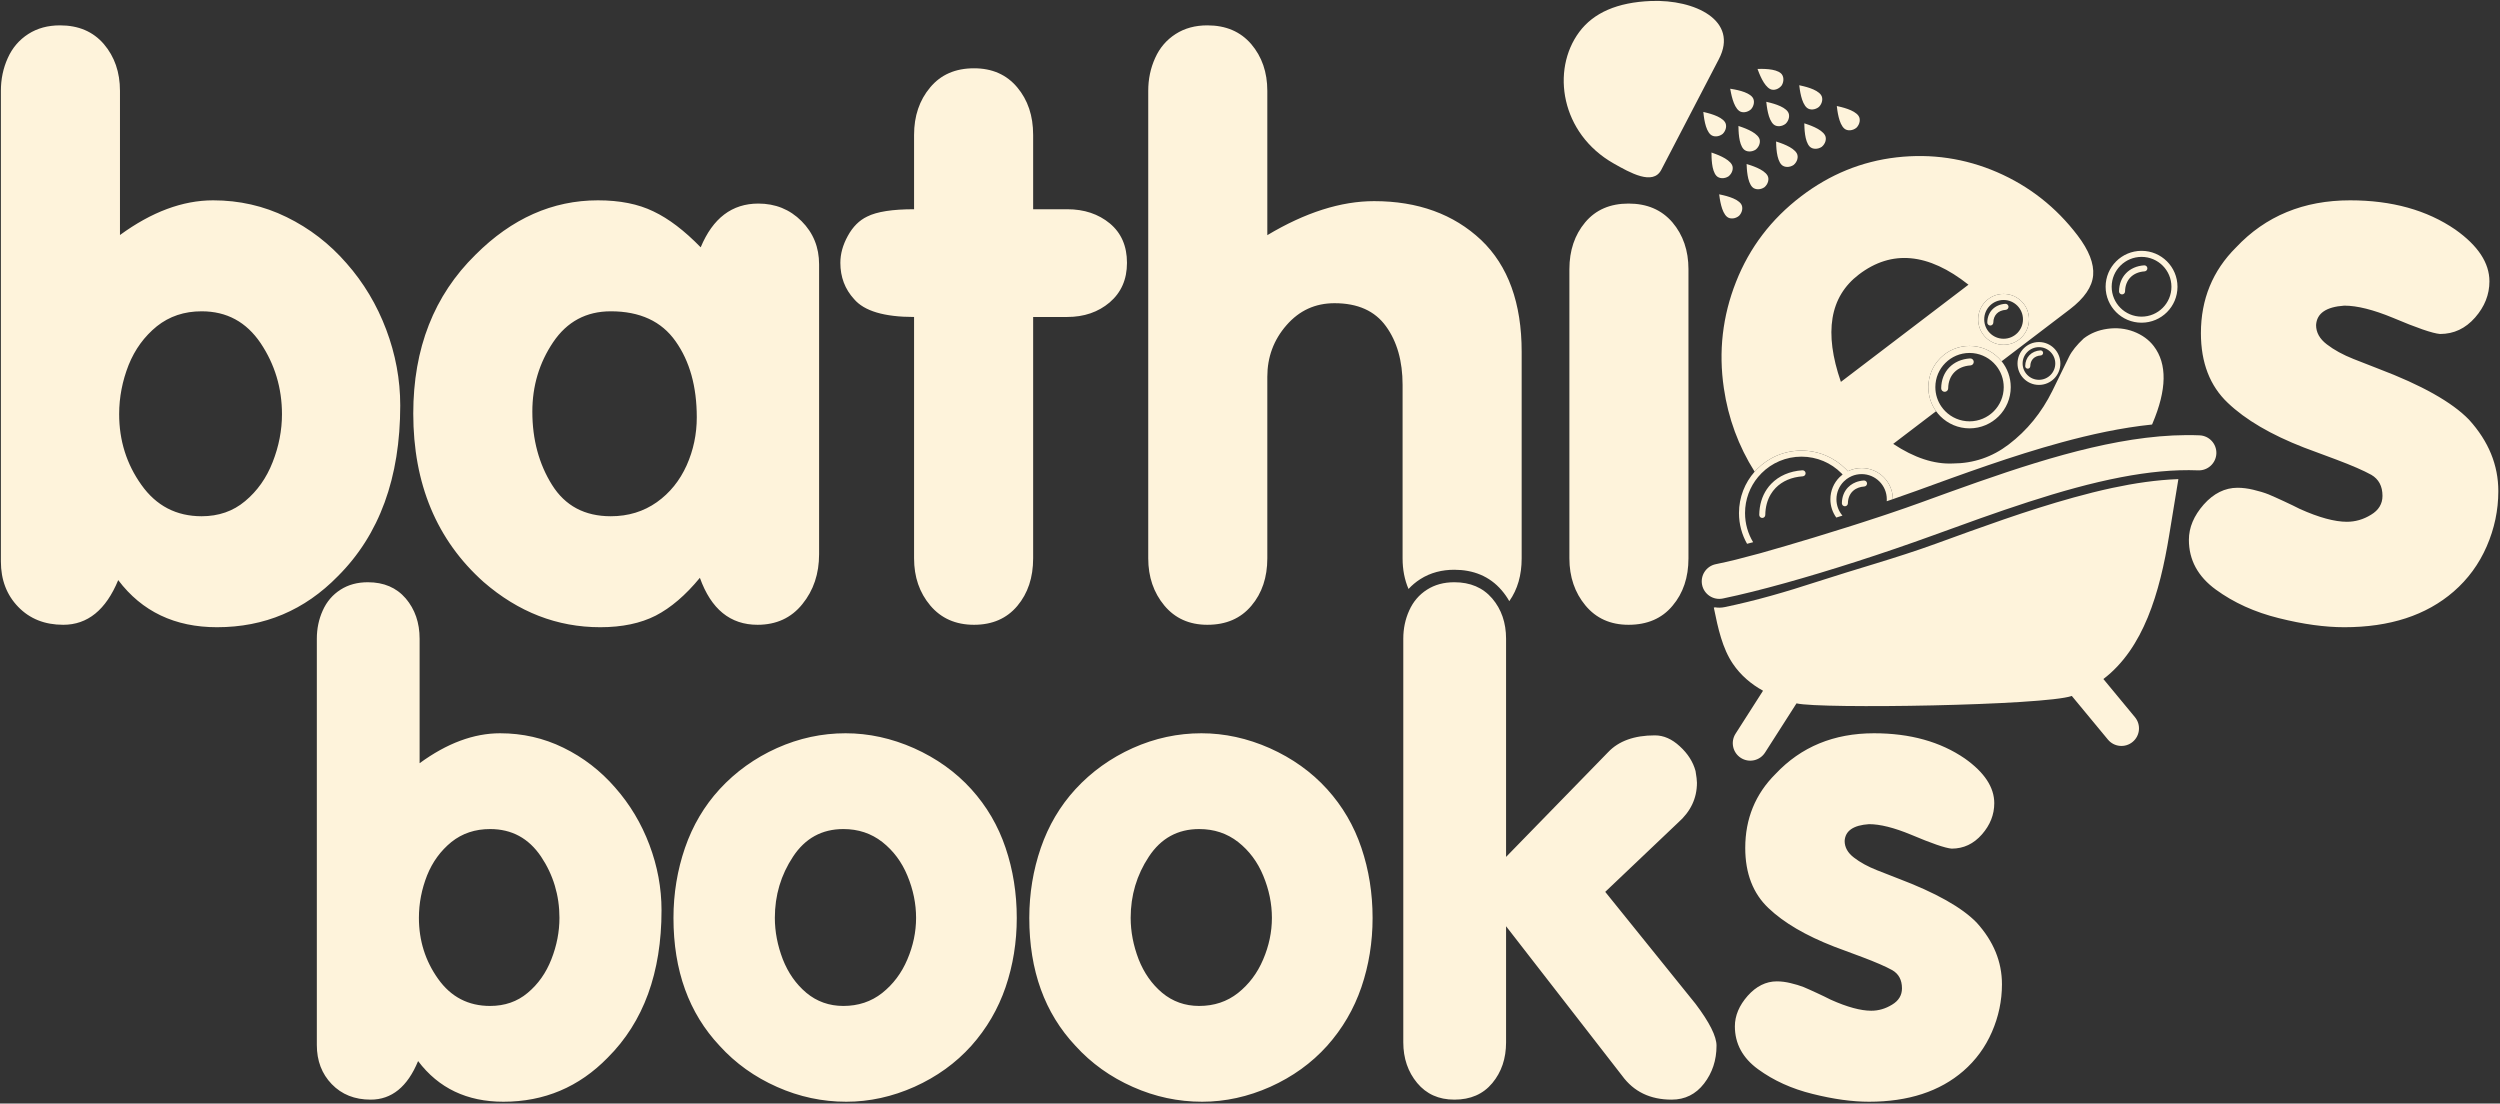
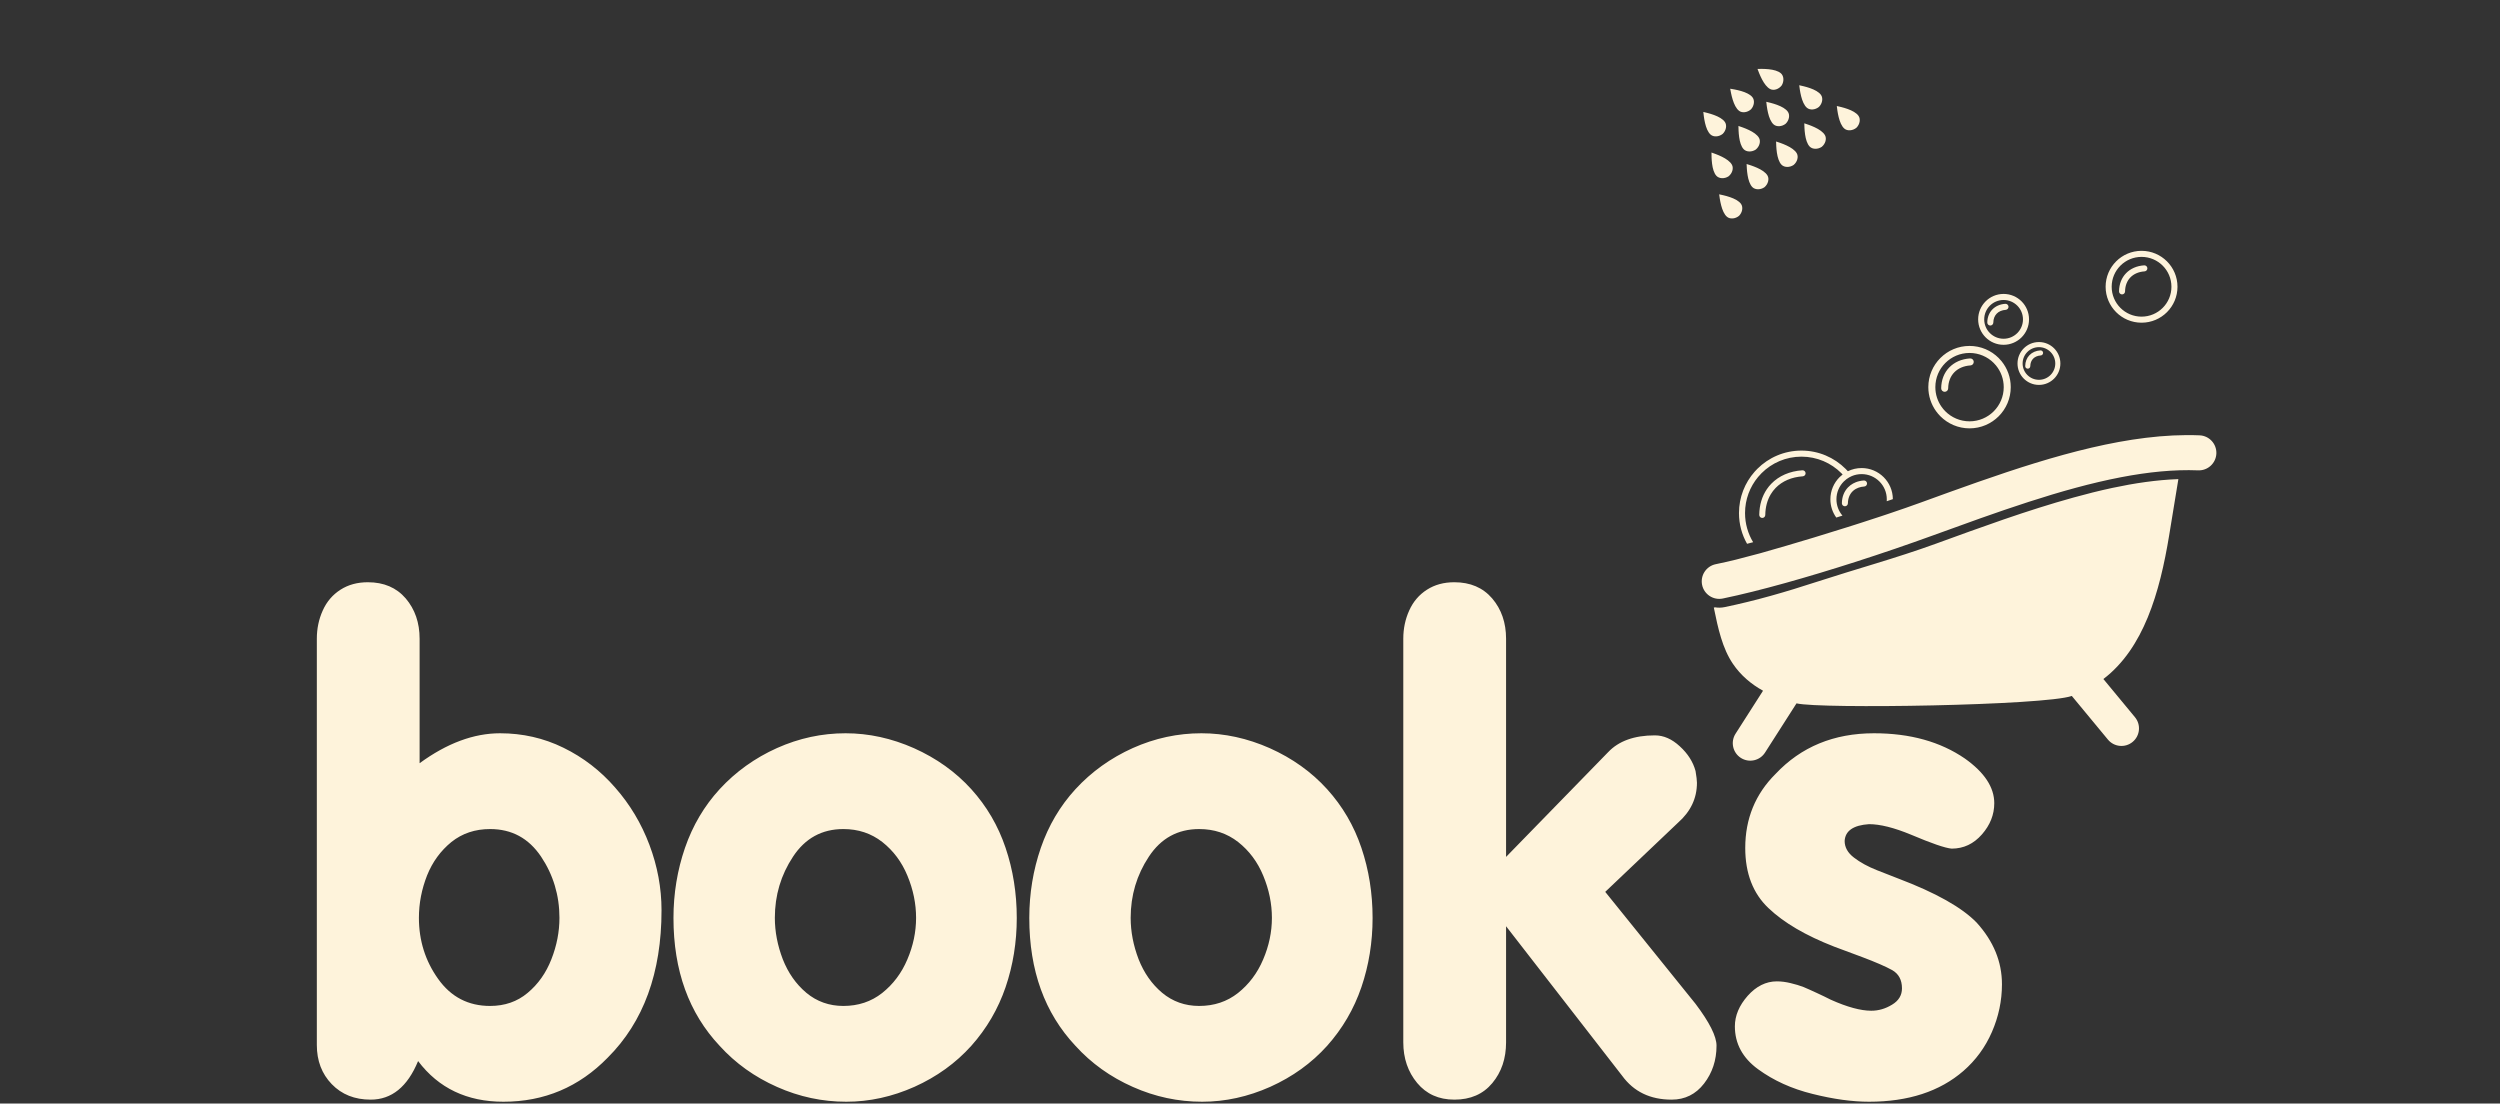
<svg xmlns="http://www.w3.org/2000/svg" style="fill-rule:evenodd;clip-rule:evenodd;stroke-linejoin:round;stroke-miterlimit:2;" xml:space="preserve" version="1.1" viewBox="0 0 1135 501" height="100%" width="100%">
  <rect x="0" y="0" width="1135" height="501" fill="#333333" stroke="none" />
  <g>
    <path style="fill:rgb(254,243,219);" d="M838.929,213.941C838.601,213.578 838.264,213.223 837.918,212.877C832.785,207.744 825.694,204.569 817.862,204.569C810.031,204.569 802.939,207.744 797.806,212.877C797.393,213.29 796.993,213.715 796.607,214.153C792.183,219.155 789.498,225.731 789.498,232.933C789.498,238.005 790.829,242.766 793.161,246.885L794.539,246.524L795.922,246.161C793.59,242.3 792.247,237.773 792.247,232.933C792.247,226.704 794.47,220.994 798.167,216.554C798.668,215.952 799.196,215.374 799.749,214.82C804.385,210.186 810.789,207.318 817.862,207.318C824.935,207.318 831.34,210.186 835.975,214.82C836.171,215.016 836.364,215.215 836.552,215.417C836.057,215.797 835.588,216.208 835.148,216.649C832.582,219.215 830.994,222.76 830.994,226.676C830.994,229.772 831.987,232.637 833.671,234.969C834.135,234.824 834.598,234.678 835.061,234.533C835.326,234.45 835.591,234.366 835.855,234.283C836.061,234.218 836.266,234.153 836.471,234.089C834.77,232.093 833.743,229.504 833.743,226.676C833.743,223.519 835.023,220.661 837.091,218.592C837.476,218.207 837.888,217.85 838.325,217.523C838.692,217.248 839.075,216.994 839.474,216.765C839.876,216.533 840.294,216.325 840.724,216.143C842.092,215.564 843.596,215.244 845.174,215.244C848.331,215.244 851.19,216.524 853.258,218.592C855.326,220.661 856.606,223.519 856.606,226.676C856.606,226.973 856.594,227.268 856.572,227.559C857.039,227.401 857.507,227.243 857.974,227.084C858.434,226.928 858.895,226.77 859.355,226.613C859.338,222.722 857.754,219.201 855.201,216.649C852.635,214.083 849.09,212.495 845.174,212.495C842.933,212.495 840.813,213.015 838.929,213.941ZM789.534,97.977C787.858,99.386 785.475,99.579 784.105,98.469C781.462,96.327 780.763,90.098 780.5,88.22C782.352,88.626 788.509,89.801 790.442,92.601C791.444,94.052 791.069,96.413 789.534,97.977ZM782.1,60.787C780.39,62.156 778.003,62.291 776.661,61.149C774.07,58.944 773.521,52.7 773.303,50.816C775.145,51.267 781.272,52.59 783.137,55.435C784.103,56.91 783.672,59.261 782.1,60.787ZM842.821,57.995C841.127,59.384 838.742,59.548 837.386,58.421C834.769,56.246 834.147,50.009 833.907,48.128C835.755,48.557 841.897,49.808 843.795,52.632C844.779,54.095 844.374,56.451 842.821,57.995ZM827.072,66.669C825.252,67.887 822.862,67.819 821.621,66.567C819.227,64.149 819.211,57.881 819.154,55.986C820.951,56.591 826.943,58.431 828.559,61.424C829.397,62.976 828.767,65.282 827.072,66.669ZM814.288,74.904C812.47,76.126 810.08,76.063 808.837,74.813C806.438,72.4 806.409,66.132 806.349,64.237C808.147,64.839 814.143,66.666 815.765,69.656C816.606,71.206 815.981,73.513 814.288,74.904ZM794.982,49.605C793.371,51.09 791,51.392 789.581,50.346C786.842,48.328 785.857,42.137 785.509,40.273C787.378,40.594 793.582,41.485 795.641,44.193C796.708,45.597 796.443,47.972 794.982,49.605ZM808.901,38.767C807.584,40.517 805.306,41.24 803.721,40.467C800.664,38.974 798.583,33.061 797.905,31.291C799.801,31.27 806.064,31.031 808.577,33.325C809.879,34.513 810.045,36.898 808.901,38.767ZM825.822,48.516C824.135,49.914 821.751,50.091 820.389,48.972C817.76,46.812 817.102,40.579 816.852,38.699C818.701,39.118 824.85,40.334 826.764,43.146C827.757,44.604 827.366,46.962 825.822,48.516ZM810.711,56.159C809.005,57.533 806.618,57.674 805.272,56.535C802.675,54.337 802.109,48.095 801.886,46.212C803.73,46.657 809.86,47.964 811.733,50.804C812.703,52.276 812.278,54.629 810.711,56.159ZM797.112,67.908C795.285,69.117 792.895,69.036 791.661,67.777C789.28,65.347 789.297,59.079 789.251,57.183C791.045,57.798 797.027,59.669 798.627,62.671C799.456,64.227 798.814,66.53 797.112,67.908ZM784.743,80.069C782.901,81.256 780.513,81.145 779.295,79.871C776.944,77.412 777.038,71.145 777.015,69.248C778.801,69.885 784.76,71.83 786.323,74.852C787.133,76.418 786.463,78.712 784.743,80.069ZM801.069,84.997C799.271,86.248 796.881,86.224 795.617,84.994C793.18,82.621 793.05,76.354 792.958,74.46C794.766,75.033 800.79,76.762 802.461,79.726C803.327,81.262 802.739,83.579 801.069,84.997ZM190.503,346.5C202.882,337.454 215.051,332.904 227.007,332.904C237.217,332.904 246.846,335.073 255.787,339.464C264.781,343.855 272.61,349.886 279.276,357.557C285.995,365.175 291.18,373.851 294.83,383.533C298.481,393.215 300.332,403.108 300.332,413.265C300.332,441.622 292.185,463.948 275.89,480.189C262.876,493.521 247.111,500.187 228.541,500.187C212.035,500.187 199.126,494.05 189.815,481.724C185.001,493.415 177.806,499.235 168.283,499.235C161.035,499.235 155.163,496.907 150.613,492.199C146.116,487.543 143.841,481.618 143.841,474.423L143.841,289.998C143.841,285.396 144.741,281.11 146.539,277.142C148.338,273.122 151.036,270.001 154.581,267.726C158.126,265.451 162.252,264.34 167.014,264.34C174.261,264.34 179.975,266.773 184.207,271.693C188.387,276.614 190.503,282.697 190.503,289.998L190.503,346.5ZM190.186,416.704C190.186,427.02 193.095,436.279 198.915,444.426C204.734,452.626 212.617,456.7 222.51,456.7C229.123,456.7 234.837,454.742 239.545,450.774C244.307,446.807 247.904,441.728 250.338,435.485C252.771,429.295 253.988,423 253.988,416.704C253.988,406.494 251.184,397.182 245.629,388.877C240.022,380.57 232.35,376.391 222.51,376.391C215.685,376.391 209.866,378.348 204.946,382.263C200.079,386.231 196.375,391.257 193.889,397.447C191.455,403.637 190.186,410.038 190.186,416.704ZM305.755,416.757C305.755,405.7 307.501,395.066 310.992,384.909C314.484,374.804 319.721,365.916 326.705,358.298C334.005,350.362 342.735,344.119 352.734,339.623C362.786,335.126 373.155,332.904 383.894,332.904C394.422,332.904 404.792,335.179 414.949,339.675C425.107,344.225 433.836,350.415 440.978,358.298C447.962,366.022 453.146,374.857 456.532,384.909C459.918,394.908 461.611,405.541 461.611,416.757C461.611,427.761 459.918,438.236 456.532,448.182C453.146,458.075 447.962,466.963 440.978,474.793C433.889,482.676 425.265,488.866 415.161,493.415C405.056,497.912 394.74,500.187 384.212,500.187C373.366,500.187 362.891,497.965 352.786,493.468C342.629,488.972 333.9,482.729 326.705,474.793C312.738,459.927 305.755,440.617 305.755,416.757ZM351.781,416.704C351.781,423 352.998,429.242 355.379,435.485C357.812,441.675 361.357,446.754 366.066,450.722C370.827,454.689 376.435,456.7 382.889,456.7C389.661,456.7 395.533,454.742 400.506,450.827C405.479,446.859 409.288,441.834 411.934,435.591C414.579,429.401 415.901,423.105 415.901,416.704C415.901,410.25 414.579,403.848 411.986,397.606C409.394,391.31 405.585,386.231 400.559,382.263C395.533,378.348 389.661,376.391 382.889,376.391C373.155,376.391 365.536,380.57 360.035,388.929C354.532,397.235 351.781,406.494 351.781,416.704ZM467.298,416.757C467.298,405.7 469.044,395.066 472.535,384.909C476.027,374.804 481.264,365.916 488.248,358.298C495.548,350.362 504.277,344.119 514.276,339.623C524.329,335.126 534.698,332.904 545.437,332.904C555.965,332.904 566.335,335.179 576.492,339.675C586.65,344.225 595.379,350.415 602.521,358.298C609.505,366.022 614.689,374.857 618.075,384.909C621.461,394.908 623.154,405.541 623.154,416.757C623.154,427.761 621.461,438.236 618.075,448.182C614.689,458.075 609.505,466.963 602.521,474.793C595.432,482.676 586.809,488.866 576.704,493.415C566.599,497.912 556.283,500.187 545.755,500.187C534.909,500.187 524.434,497.965 514.33,493.468C504.172,488.972 495.443,482.729 488.248,474.793C474.281,459.927 467.298,440.617 467.298,416.757ZM513.324,416.704C513.324,423 514.541,429.242 516.922,435.485C519.356,441.675 522.9,446.754 527.609,450.722C532.37,454.689 537.978,456.7 544.432,456.7C551.204,456.7 557.076,454.742 562.049,450.827C567.022,446.859 570.832,441.834 573.477,435.591C576.122,429.401 577.445,423.105 577.445,416.704C577.445,410.25 576.122,403.848 573.53,397.606C570.937,391.31 567.128,386.231 562.102,382.263C557.076,378.348 551.204,376.391 544.432,376.391C534.698,376.391 527.08,380.57 521.578,388.929C516.075,397.235 513.324,406.494 513.324,416.704ZM683.756,420.513L683.756,473.206C683.756,480.56 681.692,486.696 677.513,491.723C673.334,496.748 667.62,499.235 660.266,499.235C653.177,499.235 647.569,496.695 643.389,491.67C639.21,486.644 637.094,480.454 637.094,473.206L637.094,289.998C637.094,285.396 637.993,281.11 639.792,277.142C641.591,273.122 644.289,270.001 647.834,267.726C651.378,265.451 655.505,264.34 660.266,264.34C667.514,264.34 673.227,266.773 677.46,271.693C681.639,276.614 683.756,282.697 683.756,289.998L683.756,389.035L730.1,341.474C734.914,336.395 742.003,333.856 751.314,333.856C755.282,333.856 759.038,335.496 762.636,338.829C766.286,342.162 768.667,345.918 769.778,350.045C770.201,352.531 770.413,354.33 770.413,355.388C770.413,362.424 767.556,368.455 761.789,373.534L728.777,404.906L769.778,455.748C776.127,464.159 779.301,470.508 779.301,474.74C779.301,481.353 777.396,487.067 773.64,491.934C769.884,496.801 764.964,499.235 758.933,499.235C749.198,499.235 741.739,495.637 736.448,488.39L683.756,420.513ZM792.341,384.962C792.341,371.682 796.944,360.467 806.096,351.367C817.682,339.041 832.601,332.904 850.801,332.904C867.148,332.904 880.903,336.713 892.066,344.384C900.954,350.68 905.398,357.451 905.398,364.646C905.398,369.831 903.546,374.539 899.79,378.825C896.034,383.11 891.484,385.279 886.035,385.279C883.072,385.014 876.935,382.898 867.571,378.93C859.9,375.756 853.552,374.169 848.526,374.169C841.436,374.645 837.733,377.184 837.469,381.787C837.469,384.644 838.844,387.183 841.701,389.352C844.505,391.522 847.996,393.426 852.123,395.066C856.25,396.706 859.477,397.976 861.858,398.875C878.893,405.33 890.743,411.996 897.409,418.873C905.08,427.338 908.889,436.649 908.889,446.859C908.889,454.372 907.355,461.567 904.34,468.497C901.324,475.428 896.986,481.353 891.378,486.221C880.638,495.531 866.354,500.187 848.526,500.187C840.96,500.187 832.39,499.023 822.92,496.643C813.45,494.315 805.197,490.559 798.16,485.427C791.124,480.295 787.633,473.788 787.633,465.958C787.633,461.091 789.59,456.488 793.452,452.097C797.314,447.759 801.758,445.537 806.678,445.537C808.689,445.537 810.752,445.802 812.921,446.331C815.143,446.859 817.1,447.441 818.846,448.129C820.539,448.87 822.55,449.717 824.877,450.827C827.152,451.886 829.268,452.891 831.12,453.843C838.633,457.229 844.822,458.869 849.531,458.869C852.864,458.869 855.985,457.97 859.001,456.118C862.016,454.319 863.497,451.833 863.497,448.711C863.497,444.902 862.016,442.151 859.107,440.458C856.144,438.818 851.541,436.808 845.351,434.48L832.707,429.771C819.799,424.746 809.853,418.926 802.869,412.26C795.885,405.647 792.341,396.548 792.341,384.962ZM842.982,237.97C842.232,238.209 841.48,238.449 840.727,238.689C840.066,238.898 839.405,239.108 838.743,239.317C833.652,240.925 828.539,242.507 823.575,244.014C814.852,246.662 806.59,249.081 799.716,251.013C799.472,251.082 799.229,251.15 798.988,251.217L798.201,251.424L796.698,251.818L788.091,254.078C785.015,254.828 781.969,255.518 778.954,256.141C774.651,257.019 771.873,261.22 772.751,265.524C773.629,269.827 777.83,272.604 782.134,271.727C799.05,268.233 821.075,261.936 842.192,255.159C854.581,251.184 866.657,247.042 877.205,243.205C906.532,232.537 935.94,221.839 962.925,216.66C975.183,214.307 986.942,213.093 997.966,213.539C1002.36,213.71 1006.05,210.291 1006.23,205.901C1006.4,201.511 1002.98,197.813 998.589,197.64C990.695,197.322 982.553,197.749 974.216,198.767C941.979,202.707 906.824,215.495 871.781,228.243C867.525,229.791 862.803,231.432 857.814,233.111C857.158,233.332 856.498,233.553 855.835,233.774C855.043,234.039 854.246,234.303 853.444,234.569C850.982,235.383 848.471,236.203 845.934,237.021C845.446,237.179 844.957,237.336 844.468,237.493C844.021,237.637 843.573,237.781 843.124,237.924C843.077,237.939 843.03,237.954 842.982,237.97ZM878.569,246.957C861.085,253.317 842.486,258.384 824.651,264.202C810.963,268.668 797.049,272.727 782.94,275.636C781.478,275.938 780.023,275.956 778.631,275.729L778.07,275.845C779.995,285.321 781.957,294.334 786.767,301.413C790.312,306.629 795.011,310.595 800.416,313.589L787.927,333.126C785.569,336.828 786.658,341.741 790.359,344.099C794.06,346.457 798.973,345.369 801.331,341.667L815.613,319.325C826.355,321.937 928.205,320.303 940.605,315.962L956.991,335.768C959.798,339.159 964.822,339.634 968.213,336.827C971.605,334.022 972.079,328.996 969.273,325.605L954.937,308.277C973.166,294.366 980.497,269.291 984.814,242.953L988.983,217.516C979.01,217.871 968.866,219.402 958.972,221.519C952.995,222.798 947.111,224.291 941.409,225.868C920.156,231.746 899.284,239.422 878.569,246.957ZM972.265,116.626C976.011,116.626 979.403,118.145 981.858,120.599C984.312,123.054 985.83,126.445 985.83,130.191C985.83,133.937 984.312,137.329 981.858,139.783C979.403,142.237 976.011,143.756 972.265,143.756C968.519,143.756 965.128,142.237 962.673,139.783C960.219,137.329 958.7,133.937 958.7,130.191C958.7,126.445 960.219,123.054 962.673,120.599C965.128,118.145 968.519,116.626 972.265,116.626ZM960.73,141.727C963.682,144.679 967.761,146.505 972.265,146.505C976.77,146.505 980.849,144.679 983.801,141.727C986.753,138.775 988.579,134.696 988.579,130.191C988.579,125.687 986.753,121.608 983.801,118.656C980.849,115.704 976.77,113.877 972.265,113.877C967.761,113.877 963.682,115.704 960.73,118.656C957.778,121.608 955.951,125.687 955.951,130.191C955.951,134.696 957.778,138.775 960.73,141.727ZM973.452,120.466C970.094,120.687 967.249,121.954 965.232,124.036C963.243,126.09 962.079,128.91 962.039,132.28C962.03,133.036 962.636,133.656 963.392,133.665C964.148,133.674 964.768,133.068 964.777,132.312C964.808,129.679 965.691,127.503 967.197,125.948C968.742,124.353 970.966,123.379 973.624,123.204C974.38,123.157 974.955,122.505 974.907,121.749C974.86,120.993 974.208,120.419 973.452,120.466ZM921.382,161.232C920.176,162.476 919.47,164.181 919.446,166.213C919.439,166.85 919.948,167.372 920.585,167.38C921.221,167.387 921.744,166.877 921.751,166.241C921.768,164.828 922.237,163.666 923.036,162.84C923.859,161.99 925.052,161.471 926.484,161.377C927.12,161.337 927.604,160.788 927.564,160.152C927.525,159.516 926.976,159.032 926.339,159.072C924.319,159.205 922.602,159.971 921.382,161.232ZM920.437,170.263C919.095,168.921 918.265,167.067 918.265,165.019C918.265,162.972 919.095,161.117 920.437,159.776C921.779,158.434 923.633,157.604 925.681,157.604C927.729,157.604 929.583,158.434 930.924,159.776C932.266,161.117 933.096,162.972 933.096,165.019C933.096,167.067 932.266,168.922 930.924,170.263C929.583,171.605 927.729,172.435 925.681,172.435C923.633,172.435 921.779,171.605 920.437,170.263ZM915.951,165.019C915.951,167.706 917.04,170.139 918.801,171.899C920.562,173.66 922.994,174.749 925.681,174.749C928.367,174.749 930.8,173.66 932.56,171.899C934.321,170.139 935.41,167.706 935.41,165.019C935.41,162.333 934.321,159.9 932.56,158.14C930.8,156.379 928.367,155.29 925.681,155.29C922.994,155.29 920.562,156.379 918.801,158.14C917.04,159.9 915.951,162.333 915.951,165.019ZM909.631,136.192C912.061,136.192 914.262,137.177 915.854,138.769C917.446,140.361 918.431,142.562 918.431,144.992C918.431,147.423 917.446,149.623 915.854,151.215C914.262,152.807 912.061,153.793 909.631,153.793C907.201,153.793 905.001,152.807 903.408,151.215C901.817,149.623 900.831,147.423 900.831,144.992C900.831,142.562 901.817,140.361 903.408,138.769C905.001,137.177 907.201,136.192 909.631,136.192ZM898.082,144.992C898.082,148.181 899.375,151.069 901.465,153.159C903.555,155.248 906.442,156.542 909.631,156.542C912.82,156.542 915.708,155.248 917.798,153.158C919.887,151.069 921.18,148.181 921.18,144.992C921.18,141.803 919.887,138.916 917.798,136.826C915.708,134.736 912.82,133.443 909.631,133.443C906.442,133.443 903.555,134.736 901.465,136.826C899.375,138.916 898.082,141.803 898.082,144.992ZM911.867,139.215C911.82,138.459 911.169,137.885 910.412,137.932C908.014,138.09 905.977,138.999 904.528,140.495C903.096,141.973 902.259,143.997 902.23,146.409C902.221,147.165 902.827,147.786 903.583,147.795C904.339,147.804 904.959,147.198 904.968,146.442C904.988,144.766 905.544,143.387 906.493,142.407C907.47,141.398 908.885,140.782 910.584,140.67C911.34,140.623 911.915,139.971 911.867,139.215ZM887.24,169.039C889.007,167.215 891.551,166.102 894.592,165.901C895.468,165.847 896.134,165.091 896.079,164.214C896.025,163.338 895.269,162.672 894.392,162.727C890.54,162.981 887.276,164.433 884.962,166.823C882.68,169.179 881.344,172.415 881.298,176.28C881.288,177.157 881.99,177.876 882.867,177.886C883.743,177.896 884.463,177.194 884.473,176.317C884.509,173.306 885.518,170.817 887.24,169.039ZM912.879,175.763C912.879,171.315 911.327,167.23 908.735,164.019C908.316,163.5 907.87,163.004 907.399,162.533C904.013,159.148 899.336,157.054 894.17,157.054C889.004,157.054 884.326,159.148 880.94,162.533C877.555,165.919 875.46,170.597 875.46,175.763C875.46,179.84 876.765,183.614 878.98,186.688C879.571,187.509 880.227,188.279 880.94,188.993C884.326,192.378 889.004,194.473 894.17,194.473C899.336,194.473 904.013,192.378 907.399,188.993C910.785,185.607 912.879,180.929 912.879,175.763ZM906.198,165.951C908.382,168.625 909.692,172.041 909.692,175.763C909.692,180.05 907.954,183.931 905.146,186.739C902.337,189.548 898.456,191.285 894.17,191.285C889.884,191.285 886.003,189.548 883.194,186.739C882.581,186.127 882.02,185.463 881.516,184.756C879.71,182.218 878.648,179.115 878.648,175.763C878.648,171.477 880.385,167.596 883.194,164.787C886.002,161.978 889.884,160.241 894.17,160.241C898.456,160.241 902.337,161.978 905.146,164.787C905.516,165.157 905.867,165.546 906.198,165.951ZM847.635,219.427C847.588,218.671 846.936,218.096 846.18,218.144C844.867,218.23 843.645,218.5 842.537,218.935C842.103,219.105 841.686,219.301 841.288,219.521C840.883,219.745 840.497,219.995 840.133,220.269C839.73,220.571 839.354,220.903 839.005,221.263C837.266,223.059 836.248,225.523 836.213,228.464C836.204,229.22 836.81,229.84 837.566,229.849C838.322,229.858 838.942,229.252 838.951,228.496C838.977,226.292 839.714,224.472 840.97,223.175C841.103,223.038 841.242,222.906 841.386,222.78C841.735,222.477 842.118,222.206 842.532,221.97C842.922,221.747 843.34,221.556 843.782,221.398C844.566,221.119 845.427,220.943 846.351,220.882C847.108,220.835 847.682,220.183 847.635,219.427ZM818.456,216.249C819.212,216.201 819.787,215.55 819.739,214.794C819.692,214.038 819.04,213.463 818.284,213.51C812.498,213.892 807.61,216.061 804.156,219.627C803.418,220.389 802.746,221.214 802.146,222.098C799.984,225.282 798.753,229.229 798.699,233.762C798.69,234.518 799.296,235.138 800.052,235.147C800.808,235.156 801.428,234.55 801.437,233.794C801.481,230.178 802.367,227.004 803.936,224.387C804.56,223.347 805.291,222.395 806.121,221.539C809.103,218.46 813.37,216.584 818.456,216.249Z" />
-     <path style="fill:rgb(254,243,219);fill-rule:nonzero;" d="M54.465,106.703C68.807,96.221 82.904,90.95 96.757,90.95C108.586,90.95 119.742,93.463 130.1,98.551C140.52,103.638 149.591,110.625 157.314,119.513C165.098,128.339 171.105,138.391 175.334,149.607C179.563,160.824 181.709,172.286 181.709,184.054C181.709,216.907 172.269,242.773 153.391,261.59C138.313,277.035 120.048,284.758 98.534,284.758C79.411,284.758 64.455,277.648 53.668,263.367C48.09,276.913 39.754,283.655 28.722,283.655C20.325,283.655 13.521,280.958 8.25,275.503C3.04,270.109 0.404,263.244 0.404,254.909L0.404,41.242C0.404,35.909 1.446,30.945 3.53,26.348C5.614,21.689 8.74,18.073 12.847,15.437C16.954,12.802 21.734,11.515 27.251,11.515C35.648,11.515 42.267,14.334 47.171,20.034C52.013,25.735 54.465,32.783 54.465,41.242L54.465,106.703ZM712.503,253.499L712.503,122.21C712.503,113.751 714.893,106.641 719.674,100.941C724.455,95.241 731.013,92.421 739.349,92.421C747.746,92.421 754.365,95.241 759.269,100.941C764.111,106.641 766.563,113.751 766.563,122.21L766.563,253.499C766.563,262.08 764.173,269.312 759.33,275.012C754.55,280.774 747.868,283.655 739.349,283.655C731.135,283.655 724.638,280.713 719.797,274.89C714.954,269.067 712.503,261.896 712.503,253.499ZM999.213,151.262C999.213,135.878 1004.55,122.884 1015.15,112.342C1028.57,98.06 1045.86,90.95 1066.94,90.95C1085.88,90.95 1101.82,95.363 1114.75,104.251C1125.05,111.545 1130.2,119.39 1130.2,127.726C1130.2,133.733 1128.05,139.188 1123.7,144.153C1119.35,149.117 1114.08,151.63 1107.76,151.63C1104.33,151.324 1097.22,148.872 1086.37,144.275C1077.48,140.598 1070.13,138.759 1064.31,138.759C1056.09,139.31 1051.8,142.252 1051.5,147.585C1051.5,150.895 1053.09,153.837 1056.4,156.35C1059.65,158.863 1063.69,161.069 1068.47,162.969C1073.26,164.869 1076.99,166.34 1079.75,167.382C1099.49,174.86 1113.22,182.583 1120.94,190.551C1129.83,200.358 1134.24,211.145 1134.24,222.975C1134.24,231.679 1132.46,240.015 1128.97,248.044C1125.48,256.073 1120.45,262.938 1113.95,268.577C1101.51,279.365 1084.96,284.758 1064.31,284.758C1055.54,284.758 1045.61,283.41 1034.64,280.651C1023.67,277.955 1014.11,273.603 1005.96,267.657C997.803,261.712 993.758,254.173 993.758,245.102C993.758,239.463 996.025,234.13 1000.5,229.043C1004.97,224.017 1010.12,221.443 1015.82,221.443C1018.15,221.443 1020.54,221.749 1023.06,222.362C1025.63,222.975 1027.9,223.649 1029.92,224.446C1031.88,225.304 1034.21,226.285 1036.91,227.572C1039.54,228.798 1042,229.962 1044.14,231.066C1052.84,234.988 1060.02,236.888 1065.47,236.888C1069.33,236.888 1072.95,235.846 1076.44,233.701C1079.93,231.617 1081.65,228.737 1081.65,225.12C1081.65,220.707 1079.93,217.52 1076.56,215.559C1073.13,213.659 1067.8,211.329 1060.63,208.632L1045.98,203.177C1031.02,197.355 1019.5,190.612 1011.41,182.89C1003.32,175.228 999.213,164.686 999.213,151.262ZM859.514,201.518C869.026,207.833 878.071,210.805 886.563,210.422C896.014,210.387 904.451,207.504 911.96,201.784C920.297,195.432 926.905,187.316 931.782,177.435L939.34,161.969C940.608,159.385 942.866,156.585 946.019,153.643C949.042,151.34 952.611,149.855 956.799,149.284C960.901,148.701 964.913,149.112 968.699,150.542C972.523,152.021 975.593,154.23 977.821,157.155C983.95,165.199 983.769,176.895 977.228,192.281L977.032,192.736C963.065,194.171 949.141,197.24 935.823,200.876C913.485,206.974 891.593,215.003 869.843,222.915C866.36,224.184 862.863,225.407 859.355,226.613C859.338,222.722 857.754,219.201 855.201,216.649C852.635,214.083 849.09,212.495 845.174,212.495C842.933,212.495 840.813,213.015 838.929,213.941C838.601,213.578 838.264,213.223 837.918,212.877C832.785,207.744 825.694,204.569 817.862,204.569C810.031,204.569 802.939,207.744 797.806,212.877C797.393,213.29 796.993,213.715 796.607,214.152C789.255,202.485 784.619,189.865 782.632,176.257C780.164,159.566 782.029,143.505 788.152,127.976C794.274,112.447 804.118,99.476 817.721,89.113C830.787,79.158 845.184,73.275 861.045,71.44C876.858,69.64 892.125,71.879 906.712,78.18C921.335,84.53 933.47,94.086 943.202,106.86C948.365,113.638 950.74,119.688 950.29,124.962C949.839,130.237 946.298,135.4 939.668,140.452L908.735,164.019C908.316,163.5 907.87,163.004 907.399,162.533C904.013,159.148 899.336,157.054 894.17,157.054C889.004,157.054 884.326,159.148 880.94,162.533C877.555,165.919 875.46,170.597 875.46,175.763C875.46,179.84 876.765,183.614 878.98,186.688L859.514,201.518ZM898.082,144.992C898.082,148.181 899.375,151.069 901.465,153.159C903.555,155.248 906.442,156.542 909.631,156.542C912.82,156.542 915.708,155.248 917.798,153.158C919.887,151.069 921.18,148.181 921.18,144.992C921.18,141.803 919.887,138.916 917.798,136.826C915.708,134.736 912.82,133.443 909.631,133.443C906.442,133.443 903.555,134.736 901.465,136.826C899.375,138.916 898.082,141.803 898.082,144.992ZM893.686,129.251C875.433,114.801 858.848,113.259 843.929,124.625C830.716,134.691 827.994,150.943 835.765,173.379L893.686,129.251ZM780.371,26.839C771.586,43.666 762.988,60.307 754.202,77.135C750.453,84.317 740.098,78.464 732.56,74.186C708.593,60.583 704.123,31.843 716.968,14.538C723.478,5.768 734.298,1.049 749.564,0.451C769.554,-0.331 789.501,9.353 780.371,26.839ZM575.361,106.764C592.584,96.467 608.765,91.318 623.843,91.318C643.702,91.318 659.945,97.202 672.448,108.97C684.707,120.677 690.836,137.594 690.836,159.721L690.836,253.499C690.836,261.12 688.977,267.596 685.218,272.929C684.25,271.215 683.104,269.571 681.769,268.01C676.218,261.515 668.734,258.671 660.266,258.671C654.728,258.671 649.454,259.949 644.771,262.954C642.781,264.231 641.014,265.719 639.469,267.401C637.678,263.237 636.776,258.593 636.776,253.499L636.776,174.737C636.776,163.95 634.263,155.062 629.237,148.137C624.211,141.149 616.427,137.655 605.884,137.655C597.119,137.655 589.887,140.965 584.064,147.646C578.241,154.327 575.361,162.111 575.361,171.06L575.361,253.499C575.361,262.08 572.97,269.312 568.128,275.012C563.286,280.774 556.666,283.655 548.147,283.655C539.933,283.655 533.436,280.713 528.594,274.89C523.752,269.067 521.3,261.896 521.3,253.499L521.3,41.242C521.3,35.909 522.342,30.945 524.426,26.348C526.51,21.689 529.636,18.073 533.742,15.437C537.849,12.802 542.63,11.515 548.147,11.515C556.544,11.515 563.163,14.334 568.067,20.034C572.909,25.735 575.361,32.783 575.361,41.242L575.361,106.764ZM469.048,143.907L469.048,253.499C469.048,262.202 466.658,269.374 461.877,275.074C457.096,280.774 450.538,283.655 442.202,283.655C433.867,283.655 427.247,280.713 422.343,274.89C417.44,269.067 414.988,261.957 414.988,253.499L414.988,143.907C401.442,143.907 392.371,141.21 387.774,135.817C383.606,131.281 381.522,125.765 381.522,119.329C381.522,115.284 382.626,111.238 384.893,107.131C387.161,102.964 390.103,100.022 393.72,98.306C398.071,96.099 405.181,94.995 414.988,94.995L414.988,61.223C414.988,52.642 417.44,45.471 422.282,39.709C427.124,33.887 433.744,31.006 442.202,31.006C450.477,31.006 456.974,33.887 461.816,39.648C466.658,45.41 469.048,52.581 469.048,61.223L469.048,94.995L484.494,94.995C492.217,94.995 498.653,97.141 503.863,101.431C509.073,105.783 511.647,111.728 511.647,119.329C511.647,126.868 509.011,132.813 503.801,137.288C498.591,141.701 492.156,143.907 484.494,143.907L469.048,143.907ZM317.747,262.325C311.251,270.232 304.569,275.932 297.705,279.487C290.84,282.981 282.443,284.758 272.513,284.758C252.961,284.758 235.309,277.893 219.557,264.225C198.288,245.224 187.623,219.726 187.623,187.732C187.623,158.127 197.062,134.1 215.879,115.651C232.367,99.164 250.877,90.95 271.472,90.95C281.34,90.95 289.737,92.605 296.663,95.976C303.65,99.286 310.76,104.741 318.115,112.28C323.632,99.041 332.335,92.421 344.287,92.421C352.01,92.421 358.569,95.057 363.901,100.389C369.234,105.722 371.869,112.28 371.869,120.003L371.869,251.599C371.869,260.486 369.356,268.025 364.269,274.277C359.243,280.529 352.439,283.655 343.92,283.655C331.538,283.655 322.835,276.545 317.747,262.325ZM241.683,186.873C241.683,199.561 244.686,210.655 250.632,220.156C256.577,229.656 265.465,234.376 277.294,234.376C285.263,234.376 292.188,232.23 298.195,228.001C304.141,223.772 308.615,218.194 311.741,211.268C314.806,204.403 316.338,197.109 316.338,189.448C316.338,175.534 313.151,164.011 306.715,154.94C300.34,145.869 290.534,141.333 277.294,141.333C266.2,141.333 257.435,145.991 251.122,155.369C244.809,164.747 241.683,175.228 241.683,186.873ZM54.097,188.038C54.097,199.99 57.468,210.716 64.21,220.156C70.953,229.656 80.085,234.376 91.547,234.376C99.209,234.376 105.828,232.108 111.283,227.511C116.799,222.914 120.968,217.03 123.787,209.797C126.607,202.626 128.016,195.332 128.016,188.038C128.016,176.209 124.768,165.421 118.332,155.798C111.835,146.175 102.947,141.333 91.547,141.333C83.64,141.333 76.898,143.601 71.198,148.137C65.559,152.734 61.268,158.556 58.387,165.728C55.568,172.899 54.097,180.315 54.097,188.038Z" />
  </g>
</svg>